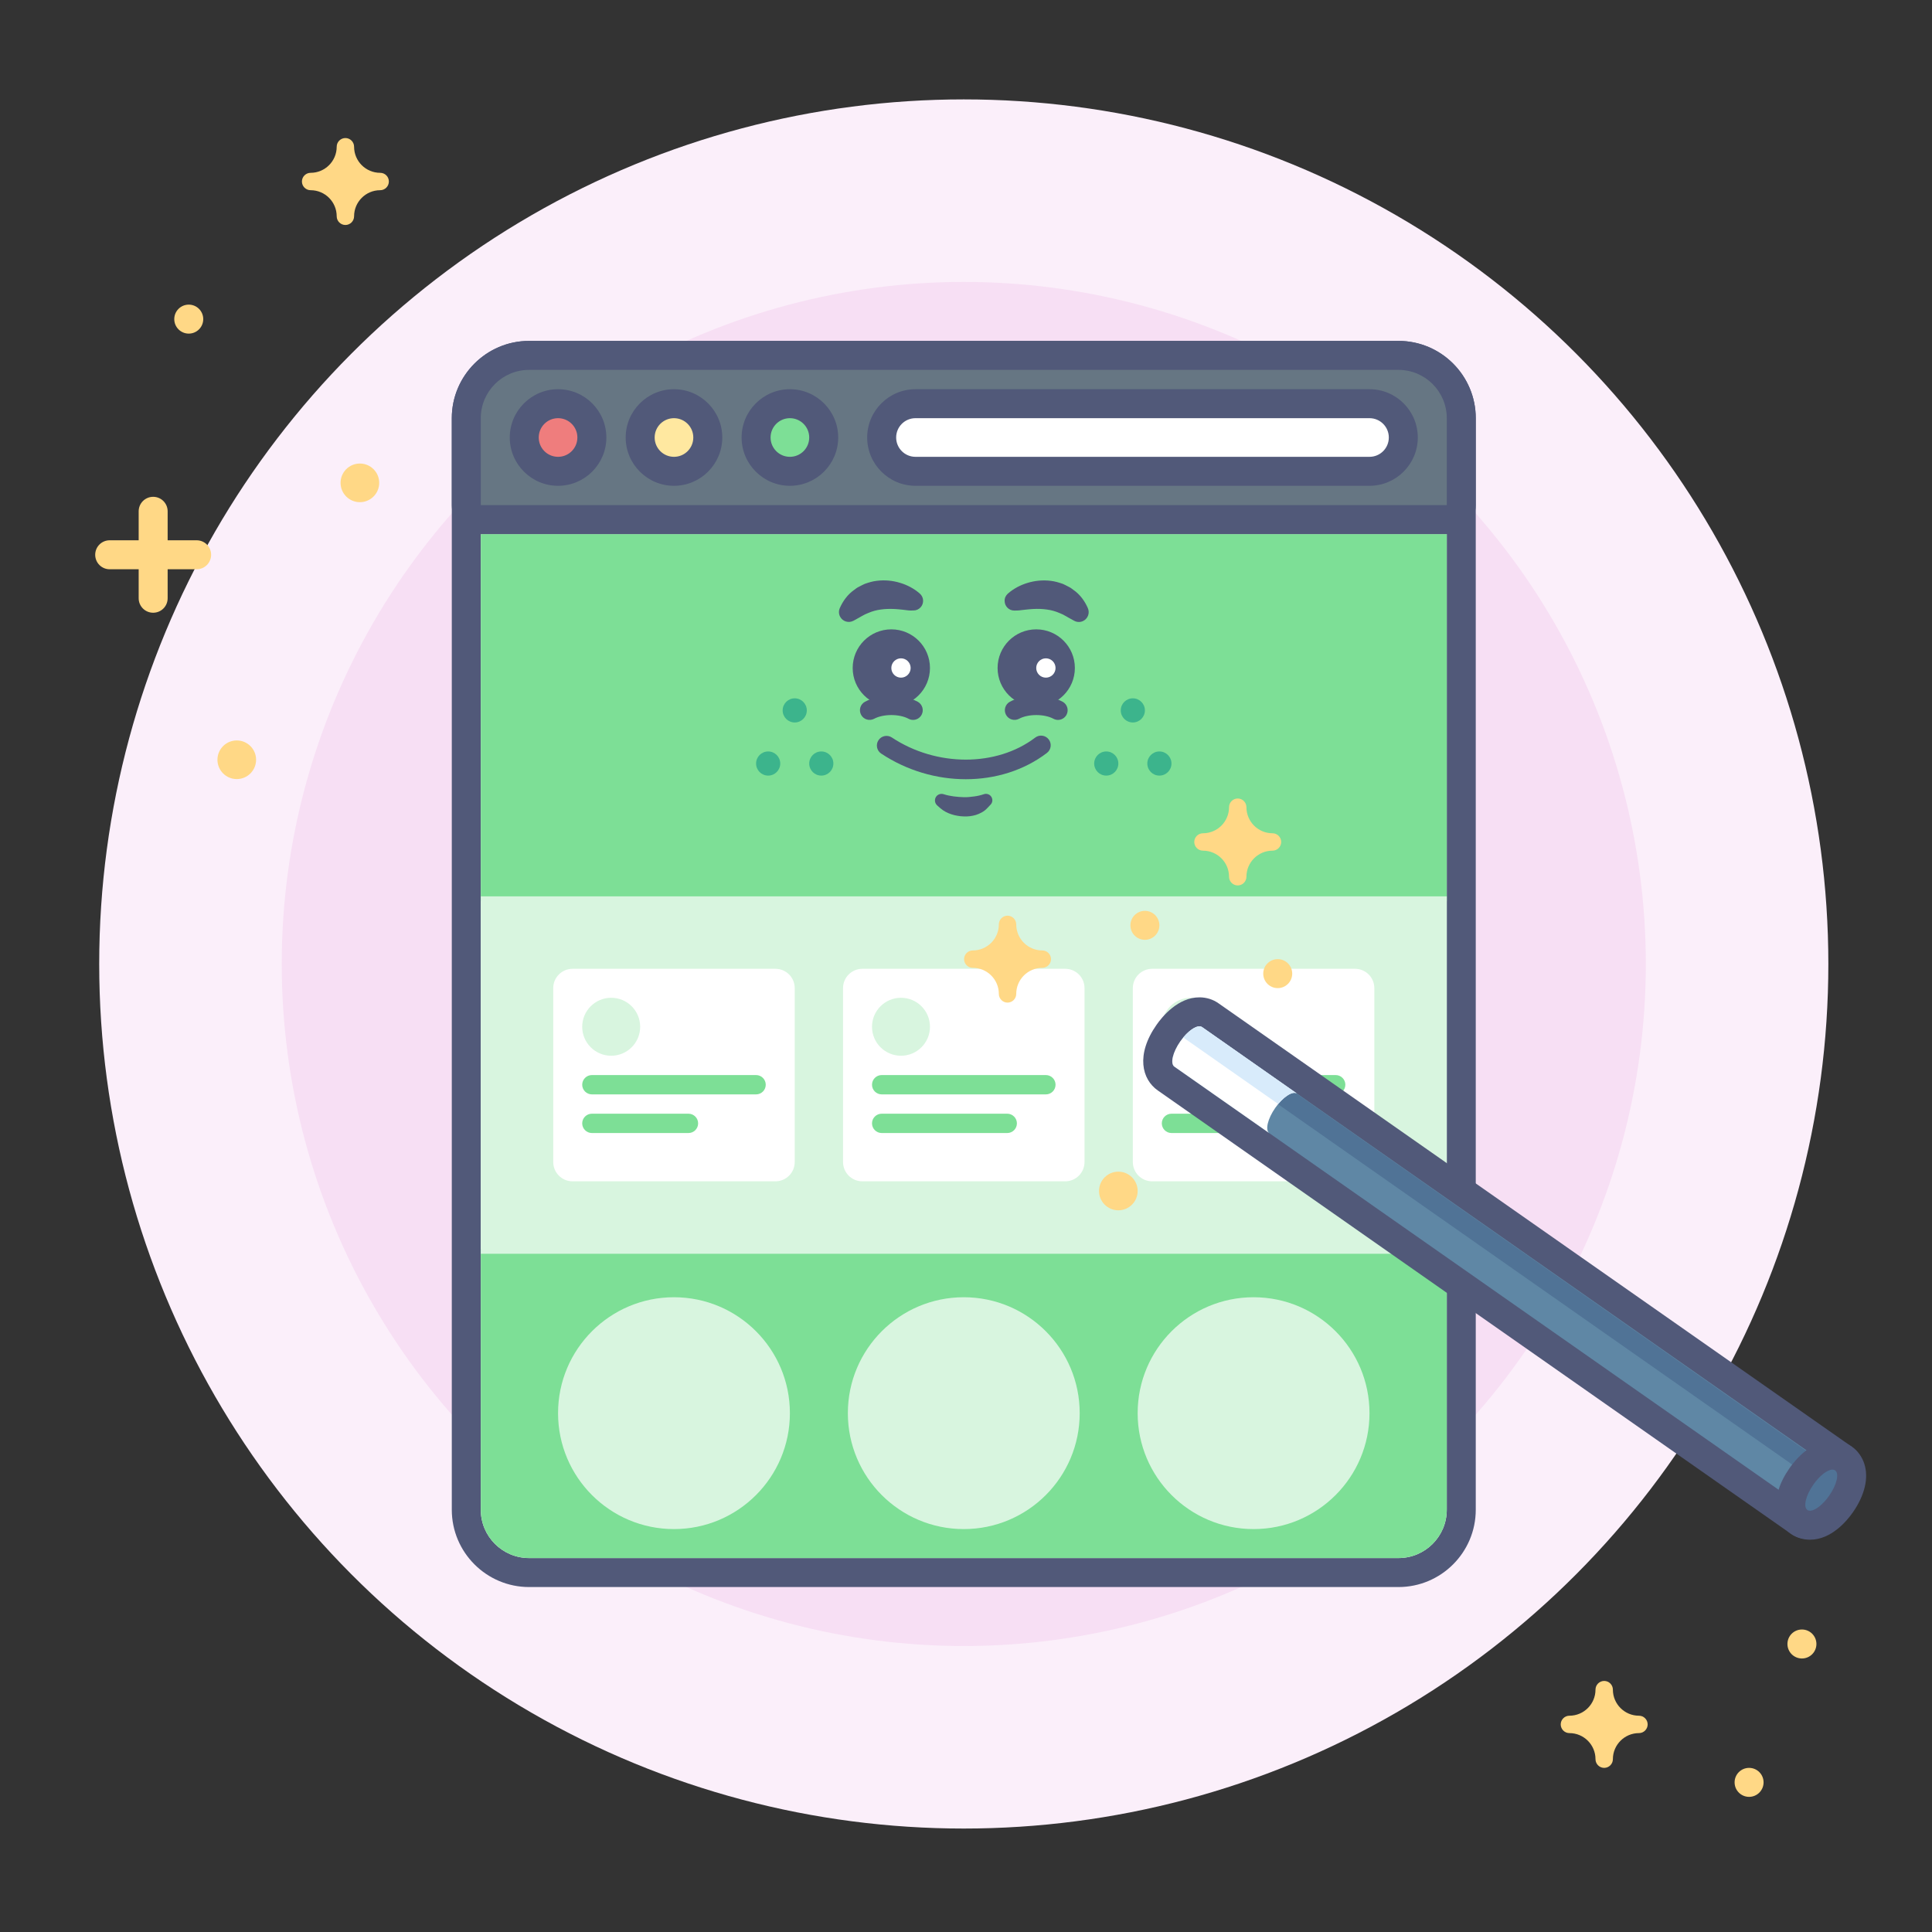
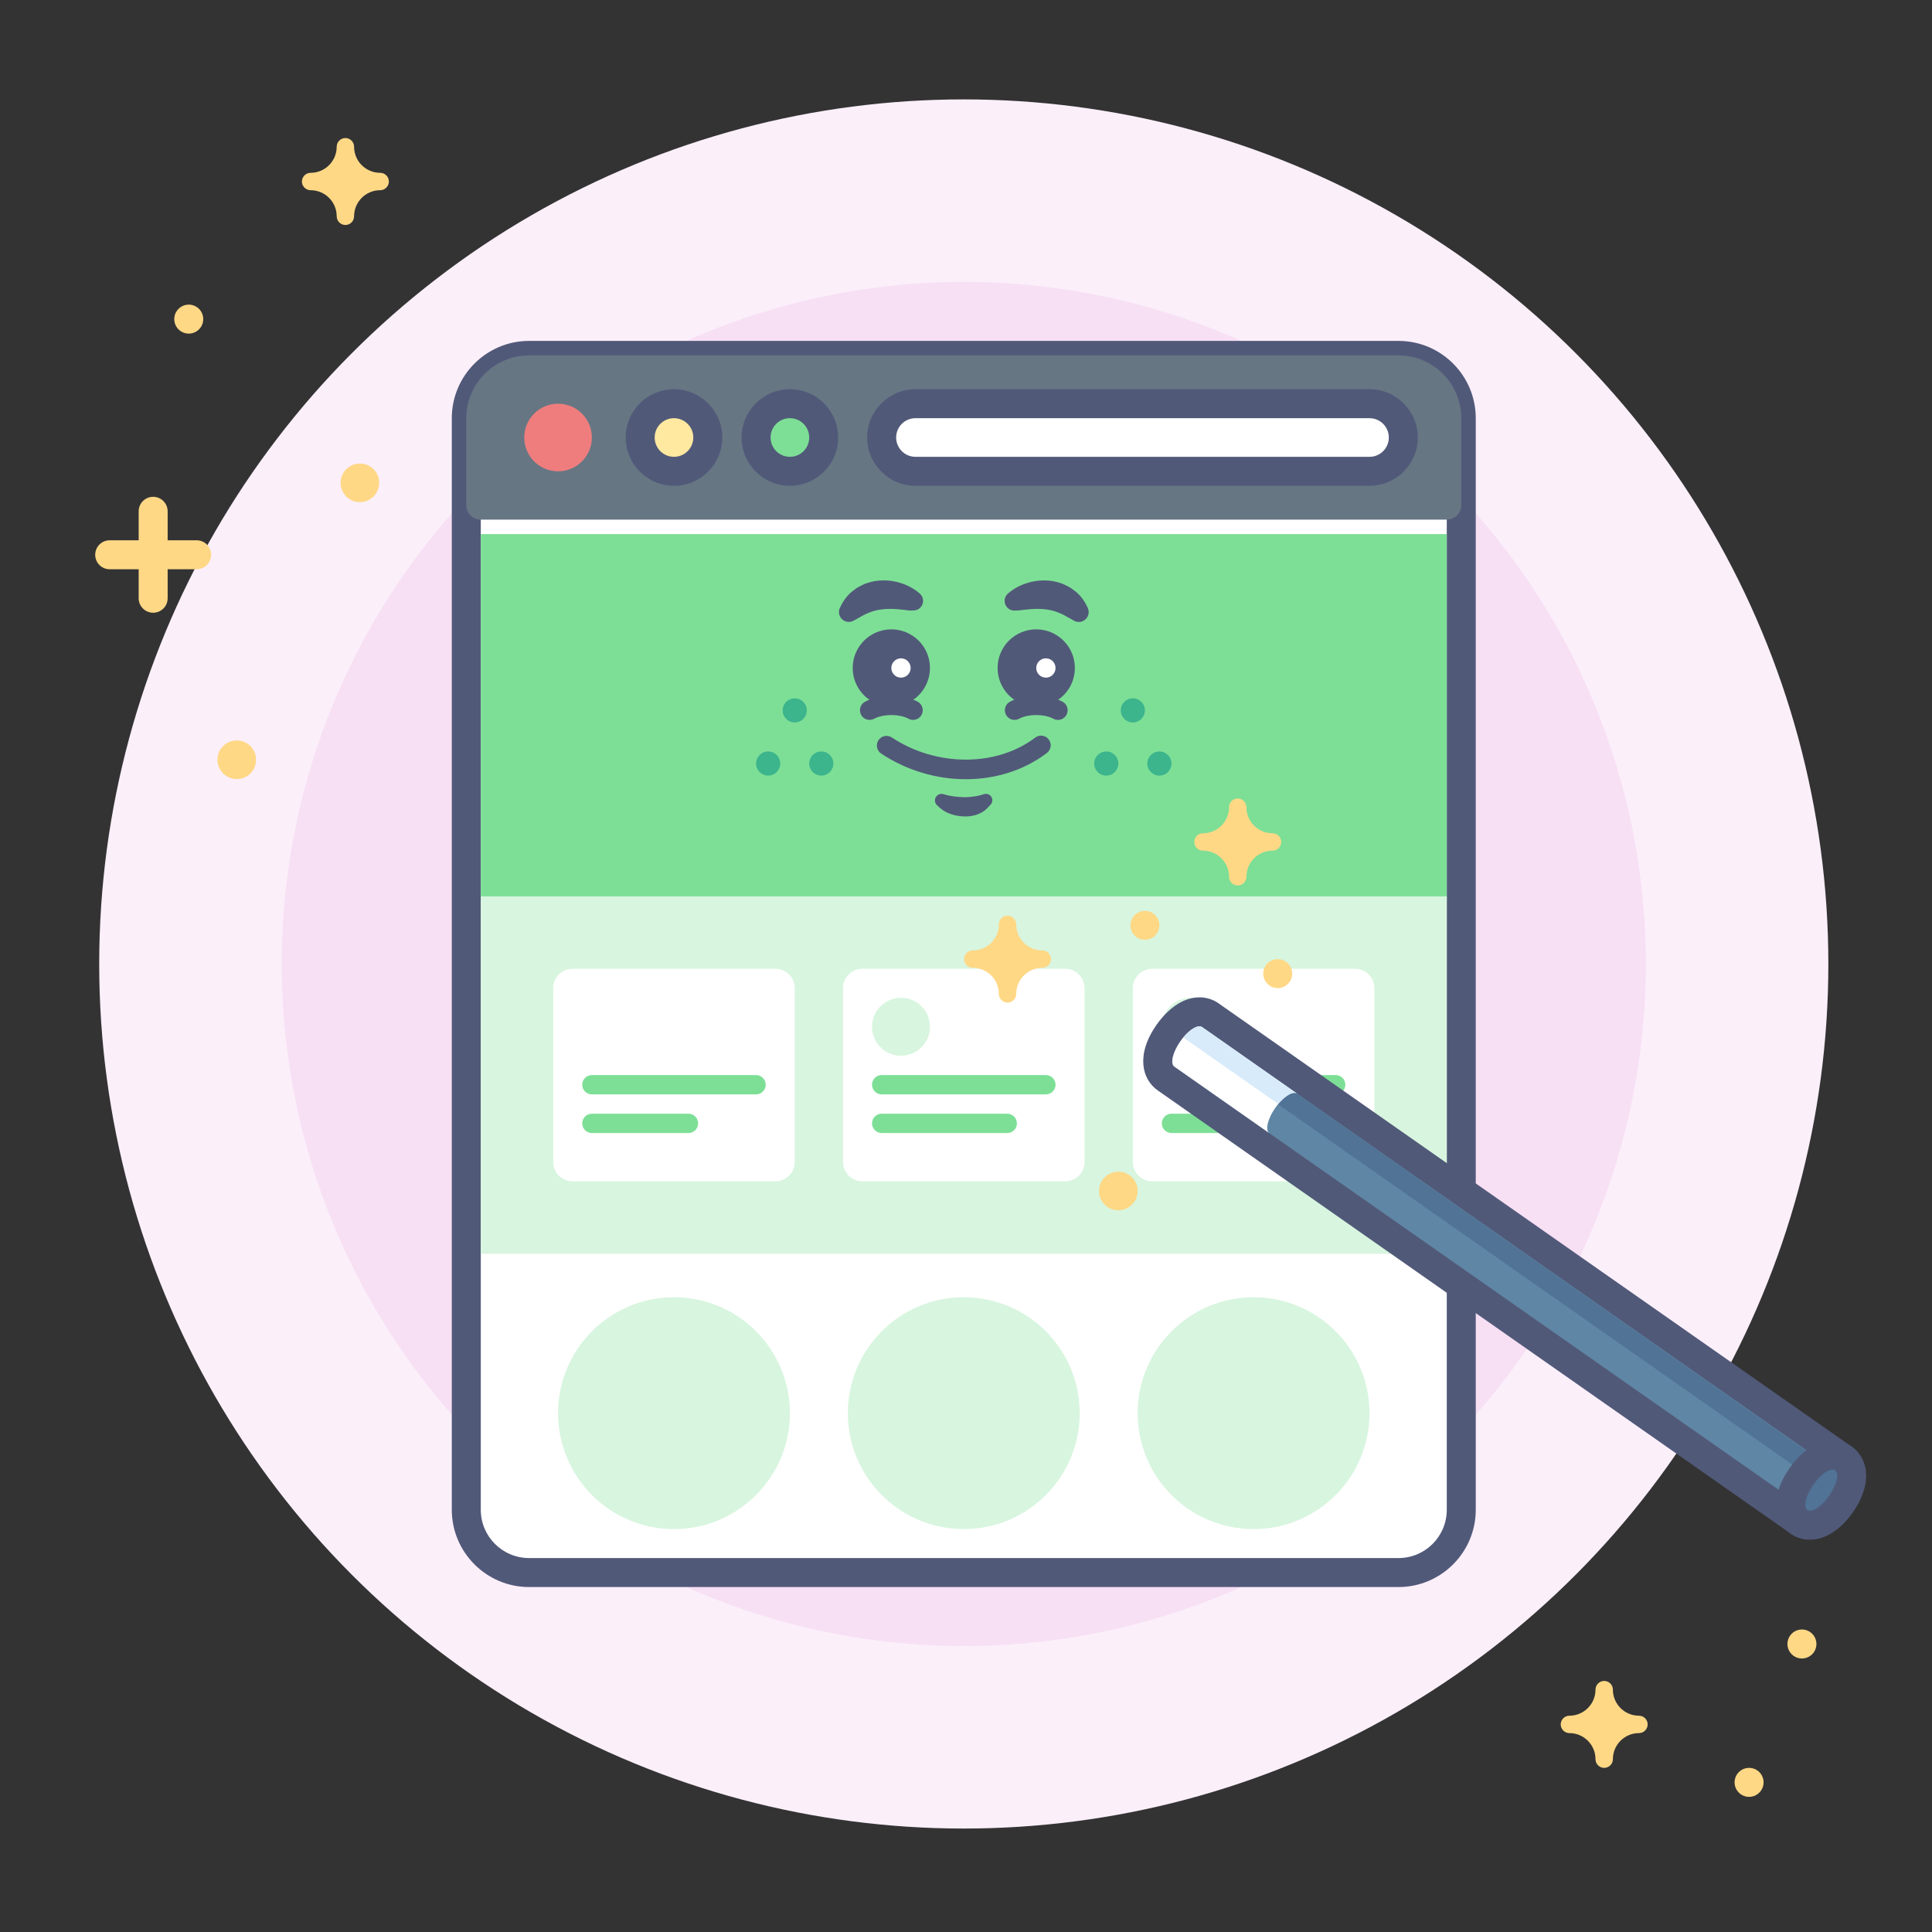
<svg xmlns="http://www.w3.org/2000/svg" version="1.1" id="CRO_x5F_Hub-Website_x5F_Optimization" x="0px" y="0px" viewBox="0 0 400 400" style="enable-background:new 0 0 400 400;" xml:space="preserve">
  <rect x="0" y="0" width="400" height="400" fill="#333333" stroke="none" />
  <style type="text/css">
	.st0{fill:none;}
	.st1{fill:#FBEFFA;}
	.st2{fill:#F7DFF4;}
	.st3{fill:#FFFFFF;}
	.st4{fill:#515979;}
	.st5{fill:#7DDF96;}
	.st6{fill:#667683;}
	.st7{fill:#EF7D7D;}
	.st8{fill:#FFE8A0;}
	.st9{fill:#3CB48C;}
	.st10{fill:#D8F5DF;}
	.st11{fill:#5F87A5;}
	.st12{fill:#507396;}
	.st13{fill:#D8EBFB;}
	.st14{fill:#FFD886;}
</style>
  <g>
    <rect class="st0" width="400" height="400" />
  </g>
  <g>
    <g>
      <circle class="st1" cx="199.54" cy="199.58" r="179" />
    </g>
    <g>
      <circle class="st2" cx="199.54" cy="199.58" r="141.21" />
    </g>
  </g>
  <g>
    <g>
      <g>
        <path class="st3" d="M109.54,325.58c-7.17,0-13-5.83-13-13v-226c0-7.17,5.83-13,13-13h180c7.17,0,13,5.83,13,13v226     c0,7.17-5.83,13-13,13H109.54z" />
      </g>
      <g>
        <path class="st4" d="M289.54,76.58c5.52,0,10,4.48,10,10v226c0,5.52-4.48,10-10,10h-180c-5.52,0-10-4.48-10-10v-226     c0-5.52,4.48-10,10-10H289.54 M289.54,70.58h-180c-8.82,0-16,7.18-16,16v226c0,8.82,7.18,16,16,16h180c8.82,0,16-7.18,16-16v-226     C305.54,77.75,298.36,70.58,289.54,70.58L289.54,70.58z" />
      </g>
    </g>
    <g>
-       <path class="st5" d="M289.54,322.58h-180c-5.52,0-10-4.48-10-10v-54h200v54C299.54,318.1,295.06,322.58,289.54,322.58z" />
-     </g>
+       </g>
    <g>
      <rect x="99.54" y="110.58" class="st5" width="200" height="76" />
    </g>
    <g>
      <g>
        <path class="st6" d="M99.54,107.58c-1.66,0-3-1.34-3-3v-18c0-7.17,5.83-13,13-13h180c7.17,0,13,5.83,13,13v18c0,1.66-1.34,3-3,3     H99.54z" />
      </g>
      <g>
-         <path class="st4" d="M289.54,76.58c5.52,0,10,4.48,10,10v18h-200v-18c0-5.52,4.48-10,10-10H289.54 M289.54,70.58h-180     c-8.82,0-16,7.18-16,16v18c0,3.31,2.69,6,6,6h200c3.31,0,6-2.69,6-6v-18C305.54,77.75,298.36,70.58,289.54,70.58L289.54,70.58z" />
-       </g>
+         </g>
    </g>
    <g>
      <g>
        <path class="st3" d="M189.54,97.58c-3.86,0-7-3.14-7-7s3.14-7,7-7h94c3.86,0,7,3.14,7,7s-3.14,7-7,7H189.54z" />
      </g>
      <g>
        <g>
          <path class="st4" d="M283.54,86.58c2.21,0,4,1.79,4,4s-1.79,4-4,4h-94c-2.21,0-4-1.79-4-4s1.79-4,4-4H283.54 M283.54,80.58h-94      c-5.51,0-10,4.49-10,10s4.49,10,10,10h94c5.51,0,10-4.49,10-10S289.06,80.58,283.54,80.58L283.54,80.58z" />
        </g>
      </g>
    </g>
    <g>
      <g>
        <circle class="st7" cx="115.54" cy="90.58" r="7" />
      </g>
      <g>
        <g>
-           <path class="st4" d="M115.54,86.58c2.21,0,4,1.79,4,4s-1.79,4-4,4s-4-1.79-4-4S113.33,86.58,115.54,86.58 M115.54,80.58      c-5.51,0-10,4.49-10,10s4.49,10,10,10s10-4.49,10-10S121.06,80.58,115.54,80.58L115.54,80.58z" />
-         </g>
+           </g>
      </g>
    </g>
    <g>
      <g>
        <circle class="st8" cx="139.54" cy="90.58" r="7" />
      </g>
      <g>
        <g>
          <path class="st4" d="M139.54,86.58c2.21,0,4,1.79,4,4s-1.79,4-4,4c-2.21,0-4-1.79-4-4S137.33,86.58,139.54,86.58 M139.54,80.58      c-5.51,0-10,4.49-10,10s4.49,10,10,10s10-4.49,10-10S145.05,80.58,139.54,80.58L139.54,80.58z" />
        </g>
      </g>
    </g>
    <g>
      <g>
        <circle class="st5" cx="163.54" cy="90.58" r="7" />
      </g>
      <g>
        <g>
          <path class="st4" d="M163.54,86.58c2.21,0,4,1.79,4,4s-1.79,4-4,4c-2.21,0-4-1.79-4-4S161.33,86.58,163.54,86.58 M163.54,80.58      c-5.51,0-10,4.49-10,10s4.49,10,10,10s10-4.49,10-10S169.05,80.58,163.54,80.58L163.54,80.58z" />
        </g>
      </g>
    </g>
    <g>
      <g>
        <circle class="st9" cx="164.54" cy="147.08" r="2.5" />
      </g>
      <g>
        <circle class="st9" cx="170.04" cy="158.08" r="2.5" />
      </g>
      <g>
        <circle class="st9" cx="159.04" cy="158.08" r="2.5" />
      </g>
    </g>
    <g>
      <g>
        <circle class="st9" cx="234.54" cy="147.08" r="2.5" />
      </g>
      <g>
        <circle class="st9" cx="240.04" cy="158.08" r="2.5" />
      </g>
      <g>
        <circle class="st9" cx="229.04" cy="158.08" r="2.5" />
      </g>
    </g>
    <g>
      <rect x="99.54" y="185.58" class="st10" width="200" height="74" />
    </g>
    <g>
      <g>
        <path class="st3" d="M118.54,244.58h42c2.21,0,4-1.79,4-4v-36c0-2.21-1.79-4-4-4h-42c-2.21,0-4,1.79-4,4v36     C114.54,242.79,116.33,244.58,118.54,244.58z" />
      </g>
      <g>
-         <circle class="st10" cx="126.54" cy="212.58" r="6" />
-       </g>
+         </g>
      <g>
        <path class="st5" d="M156.54,226.58h-34c-1.1,0-2-0.9-2-2v0c0-1.1,0.9-2,2-2h34c1.1,0,2,0.9,2,2v0     C158.54,225.68,157.65,226.58,156.54,226.58z" />
      </g>
      <g>
        <path class="st5" d="M142.54,234.58h-20c-1.1,0-2-0.9-2-2v0c0-1.1,0.9-2,2-2h20c1.1,0,2,0.9,2,2v0     C144.54,233.68,143.65,234.58,142.54,234.58z" />
      </g>
    </g>
    <g>
      <g>
        <path class="st3" d="M238.54,244.58h42c2.21,0,4-1.79,4-4v-36c0-2.21-1.79-4-4-4h-42c-2.21,0-4,1.79-4,4v36     C234.54,242.79,236.33,244.58,238.54,244.58z" />
      </g>
      <g>
        <circle class="st10" cx="246.54" cy="212.58" r="6" />
      </g>
      <g>
        <path class="st5" d="M276.54,226.58h-34c-1.1,0-2-0.9-2-2v0c0-1.1,0.9-2,2-2h34c1.1,0,2,0.9,2,2v0     C278.54,225.68,277.65,226.58,276.54,226.58z" />
      </g>
      <g>
        <path class="st5" d="M254.54,234.58h-12c-1.1,0-2-0.9-2-2v0c0-1.1,0.9-2,2-2h12c1.1,0,2,0.9,2,2v0     C256.54,233.68,255.65,234.58,254.54,234.58z" />
      </g>
    </g>
    <g>
      <g>
        <path class="st3" d="M178.54,244.58h42c2.21,0,4-1.79,4-4v-36c0-2.21-1.79-4-4-4h-42c-2.21,0-4,1.79-4,4v36     C174.54,242.79,176.33,244.58,178.54,244.58z" />
      </g>
      <g>
        <circle class="st10" cx="186.54" cy="212.58" r="6" />
      </g>
      <g>
        <path class="st5" d="M216.54,226.58h-34c-1.1,0-2-0.9-2-2v0c0-1.1,0.9-2,2-2h34c1.1,0,2,0.9,2,2v0     C218.54,225.68,217.65,226.58,216.54,226.58z" />
      </g>
      <g>
        <path class="st5" d="M208.54,234.58h-26c-1.1,0-2-0.9-2-2v0c0-1.1,0.9-2,2-2h26c1.1,0,2,0.9,2,2v0     C210.54,233.68,209.65,234.58,208.54,234.58z" />
      </g>
    </g>
    <g>
      <circle class="st10" cx="139.54" cy="292.58" r="24" />
    </g>
    <g>
      <circle class="st10" cx="199.54" cy="292.58" r="24" />
    </g>
    <g>
      <circle class="st10" cx="259.54" cy="292.58" r="24" />
    </g>
    <g>
      <g>
        <g>
          <path class="st4" d="M219.04,149.05c-0.32,0-0.64-0.08-0.94-0.24c-1.89-1.02-5.21-1.02-7.11,0c-0.97,0.52-2.18,0.16-2.71-0.82      c-0.52-0.97-0.16-2.19,0.82-2.71c3.05-1.64,7.84-1.64,10.89,0c0.97,0.52,1.34,1.73,0.82,2.71      C220.44,148.67,219.75,149.05,219.04,149.05z" />
        </g>
        <g>
          <g>
            <circle class="st4" cx="214.54" cy="138.3" r="8" />
          </g>
          <g>
            <circle class="st3" cx="216.54" cy="138.3" r="2" />
          </g>
        </g>
        <g>
          <path class="st4" d="M208.66,122.91c0.68-0.6,1.26-0.97,1.95-1.35c0.68-0.36,1.39-0.66,2.14-0.88c1.49-0.46,3.14-0.63,4.81-0.42      c0.84,0.09,1.66,0.34,2.47,0.62c0.4,0.16,0.77,0.38,1.15,0.57c0.39,0.18,0.74,0.42,1.07,0.69c1.4,0.97,2.36,2.35,2.98,3.77      c0.45,1.03-0.01,2.23-1.04,2.69c-0.59,0.26-1.23,0.22-1.76-0.06l-0.37-0.2c-1.05-0.55-1.86-1.12-2.73-1.43      c-0.84-0.36-1.66-0.59-2.56-0.71c-0.9-0.13-1.87-0.17-2.91-0.11c-0.52,0.04-1.06,0.07-1.61,0.14c-0.53,0.04-1.16,0.16-1.62,0.17      l-0.62,0.01c-1.1,0.01-2-0.87-2.01-1.98C207.97,123.83,208.24,123.28,208.66,122.91z" />
        </g>
        <g>
          <path class="st4" d="M189.04,149.05c-0.32,0-0.64-0.08-0.94-0.24c-1.89-1.02-5.22-1.02-7.11,0c-0.98,0.52-2.19,0.16-2.71-0.82      c-0.52-0.97-0.16-2.19,0.82-2.71c3.05-1.64,7.84-1.64,10.89,0c0.97,0.52,1.34,1.73,0.82,2.71      C190.44,148.67,189.75,149.05,189.04,149.05z" />
        </g>
        <g>
          <g>
            <circle class="st4" cx="184.54" cy="138.3" r="8" />
          </g>
          <g>
            <circle class="st3" cx="186.54" cy="138.3" r="2" />
          </g>
        </g>
        <g>
          <path class="st4" d="M188.47,126.4c-0.46,0-1.08-0.13-1.62-0.17c-0.55-0.07-1.09-0.1-1.61-0.14c-1.05-0.05-2.02-0.02-2.91,0.11      c-0.9,0.12-1.72,0.35-2.56,0.71c-0.87,0.31-1.69,0.88-2.73,1.43l-0.36,0.19c-1,0.52-2.23,0.14-2.75-0.86      c-0.3-0.57-0.3-1.22-0.06-1.77c0.62-1.41,1.58-2.79,2.98-3.77c0.33-0.27,0.68-0.51,1.07-0.69c0.38-0.19,0.76-0.41,1.15-0.57      c0.81-0.28,1.63-0.53,2.47-0.62c1.67-0.21,3.32-0.04,4.81,0.42c0.75,0.22,1.46,0.52,2.14,0.88c0.69,0.38,1.27,0.75,1.95,1.35      c0.83,0.72,0.91,1.98,0.19,2.81c-0.4,0.45-0.95,0.69-1.51,0.68L188.47,126.4z" />
        </g>
      </g>
      <g>
        <path class="st4" d="M199.96,161.33c-6.02,0-12.19-1.77-17.52-5.31c-0.92-0.61-1.17-1.85-0.56-2.77     c0.61-0.92,1.85-1.17,2.77-0.56c9.2,6.1,21.68,6.11,29.68,0.02c0.88-0.67,2.13-0.5,2.8,0.38c0.67,0.88,0.5,2.13-0.38,2.8     C211.99,159.52,206.05,161.33,199.96,161.33z" />
      </g>
      <g>
        <path class="st4" d="M195.36,164.43c1.35,0.43,2.77,0.57,4.18,0.62c0.71,0.03,1.41-0.07,2.11-0.15c0.7-0.09,1.39-0.24,2.05-0.47     c0.69-0.24,1.45,0.13,1.68,0.82c0.17,0.48,0.04,1-0.29,1.34l-0.72,0.76c-0.67,0.71-1.48,1.09-2.3,1.37     c-0.83,0.24-1.69,0.36-2.54,0.31c-0.43-0.02-0.85-0.04-1.27-0.13c-0.42-0.06-0.84-0.17-1.25-0.3c-0.81-0.27-1.6-0.64-2.3-1.25     l-0.67-0.59c-0.57-0.5-0.63-1.37-0.13-1.94C194.28,164.41,194.86,164.27,195.36,164.43z" />
      </g>
    </g>
  </g>
  <g>
    <g>
      <g>
        <path class="st11" d="M374.21,315.62c-0.61,0-1.21-0.19-1.72-0.54L241.42,223.3c-2.45-1.72-2.25-5.5,0.49-9.42     c0.72-1.03,3.31-4.39,6.42-4.39c0.83,0,1.61,0.24,2.27,0.7l131.06,91.77c1.36,0.95,1.69,2.82,0.74,4.18l-5.74,8.19     c-0.46,0.65-1.15,1.1-1.94,1.23C374.55,315.6,374.38,315.62,374.21,315.62z" />
      </g>
      <g>
        <g>
          <path class="st4" d="M248.33,212.49c0.21,0,0.4,0.05,0.55,0.16l131.06,91.77l-5.74,8.19l-131.06-91.77      c-0.9-0.63-0.35-2.98,1.23-5.24C245.69,213.72,247.3,212.49,248.33,212.49 M248.33,206.49c-4.43,0-7.68,3.96-8.87,5.67      c-4.36,6.22-3.02,11.32,0.24,13.6l131.06,91.77c1.05,0.73,2.25,1.09,3.44,1.09c1.89,0,3.75-0.89,4.92-2.56l5.74-8.19      c0.91-1.3,1.27-2.92,0.99-4.48s-1.16-2.96-2.47-3.87l-131.06-91.77C251.16,206.92,249.78,206.49,248.33,206.49L248.33,206.49z" />
        </g>
      </g>
    </g>
    <g>
      <rect x="311.26" y="180.18" transform="matrix(0.574 -0.819 0.819 0.574 -79.542 367.554)" class="st12" width="4" height="160" />
    </g>
    <g>
      <g>
        <path class="st12" d="M374.75,315.78c-0.83,0-1.62-0.24-2.27-0.7c-0.7-0.49-2.26-1.98-1.52-5.15c0.32-1.35,1.03-2.87,2.01-4.27     c0.72-1.03,3.31-4.39,6.41-4.39c0.83,0,1.62,0.24,2.27,0.7c0.7,0.49,2.26,1.98,1.52,5.15c-0.32,1.35-1.03,2.87-2.01,4.27     C380.45,312.42,377.86,315.78,374.75,315.78z" />
      </g>
      <g>
        <path class="st4" d="M379.39,304.27c0.21,0,0.4,0.05,0.55,0.16c0.9,0.63,0.35,2.98-1.23,5.24c-1.32,1.88-2.93,3.11-3.96,3.11     c-0.21,0-0.4-0.05-0.55-0.16c-0.9-0.63-0.35-2.98,1.23-5.24C376.75,305.49,378.36,304.27,379.39,304.27 M379.39,298.27     C379.39,298.27,379.39,298.27,379.39,298.27c-4.43,0-7.68,3.96-8.87,5.67c-4.36,6.22-3.02,11.32,0.24,13.6     c1.16,0.81,2.54,1.24,3.99,1.24c4.43,0,7.68-3.96,8.87-5.67c1.21-1.73,2.07-3.56,2.47-5.3c0.81-3.44-0.21-6.54-2.72-8.3     C382.22,298.7,380.84,298.27,379.39,298.27L379.39,298.27z" />
      </g>
    </g>
    <g>
      <path class="st3" d="M244.37,215.6c-1.58,2.26-2.13,4.61-1.23,5.24l19.66,13.77c-0.9-0.63-0.35-2.98,1.23-5.24    c1.58-2.26,3.6-3.58,4.51-2.95l-19.66-13.77C247.97,212.02,245.95,213.34,244.37,215.6z" />
    </g>
    <g>
      <path class="st13" d="M244.98,214.8l19.66,13.77c1.46-1.76,3.11-2.71,3.9-2.15l-19.66-13.77    C248.08,212.1,246.44,213.04,244.98,214.8z" />
    </g>
  </g>
  <g>
    <circle class="st14" cx="39.08" cy="66.07" r="3" />
  </g>
  <path class="st14" d="M40.71,111.86h-6v-6c0-1.66-1.34-3-3-3s-3,1.34-3,3v6h-6c-1.66,0-3,1.34-3,3s1.34,3,3,3h6v6c0,1.66,1.34,3,3,3  s3-1.34,3-3v-6h6c1.66,0,3-1.34,3-3S42.37,111.86,40.71,111.86z" />
  <g>
    <circle class="st14" cx="49.02" cy="157.3" r="4" />
  </g>
  <g>
    <circle class="st14" cx="74.51" cy="99.97" r="4" />
  </g>
  <g>
    <path class="st14" d="M78.71,35.78c-2.98,0-5.4-2.42-5.4-5.4c0-0.99-0.81-1.8-1.8-1.8c-0.99,0-1.8,0.81-1.8,1.8   c0,2.98-2.42,5.4-5.4,5.4c-0.99,0-1.8,0.81-1.8,1.8c0,0.99,0.81,1.8,1.8,1.8c2.98,0,5.4,2.42,5.4,5.4c0,0.99,0.81,1.8,1.8,1.8   c0.99,0,1.8-0.81,1.8-1.8c0-2.98,2.42-5.4,5.4-5.4c0.99,0,1.8-0.81,1.8-1.8C80.51,36.58,79.71,35.78,78.71,35.78z" />
  </g>
  <g>
    <g>
      <circle class="st14" cx="264.54" cy="201.58" r="3" />
    </g>
  </g>
  <g>
    <g>
      <circle class="st14" cx="237.04" cy="191.58" r="3" />
    </g>
  </g>
  <g>
    <g>
      <circle class="st14" cx="231.54" cy="246.58" r="4" />
    </g>
  </g>
  <g>
    <g>
      <path class="st14" d="M215.8,196.78c-2.98,0-5.4-2.42-5.4-5.4c0-0.99-0.81-1.8-1.8-1.8s-1.8,0.81-1.8,1.8c0,2.98-2.42,5.4-5.4,5.4    c-0.99,0-1.8,0.81-1.8,1.8s0.81,1.8,1.8,1.8c2.98,0,5.4,2.42,5.4,5.4c0,0.99,0.81,1.8,1.8,1.8s1.8-0.81,1.8-1.8    c0-2.98,2.42-5.4,5.4-5.4c0.99,0,1.8-0.81,1.8-1.8S216.79,196.78,215.8,196.78z" />
    </g>
  </g>
  <g>
    <g>
      <path class="st14" d="M263.46,172.52c-2.98,0-5.4-2.42-5.4-5.4c0-0.99-0.81-1.8-1.8-1.8c-0.99,0-1.8,0.81-1.8,1.8    c0,2.98-2.42,5.4-5.4,5.4c-0.99,0-1.8,0.81-1.8,1.8s0.81,1.8,1.8,1.8c2.98,0,5.4,2.42,5.4,5.4c0,0.99,0.81,1.8,1.8,1.8    c0.99,0,1.8-0.81,1.8-1.8c0-2.98,2.42-5.4,5.4-5.4c0.99,0,1.8-0.81,1.8-1.8S264.45,172.52,263.46,172.52z" />
    </g>
  </g>
  <g>
    <g>
      <circle class="st14" cx="373.07" cy="340.37" r="3" />
    </g>
  </g>
  <g>
    <g>
      <circle class="st14" cx="362.13" cy="369.02" r="3" />
    </g>
  </g>
  <g>
    <g>
      <path class="st14" d="M339.33,355.22c-2.98,0-5.4-2.42-5.4-5.4c0-0.99-0.81-1.8-1.8-1.8s-1.8,0.81-1.8,1.8    c0,2.98-2.42,5.4-5.4,5.4c-0.99,0-1.8,0.81-1.8,1.8s0.81,1.8,1.8,1.8c2.98,0,5.4,2.42,5.4,5.4c0,0.99,0.81,1.8,1.8,1.8    s1.8-0.81,1.8-1.8c0-2.98,2.42-5.4,5.4-5.4c0.99,0,1.8-0.81,1.8-1.8C341.13,356.03,340.32,355.22,339.33,355.22z" />
    </g>
  </g>
  <g>
    <rect class="st0" width="400" height="400" />
  </g>
</svg>